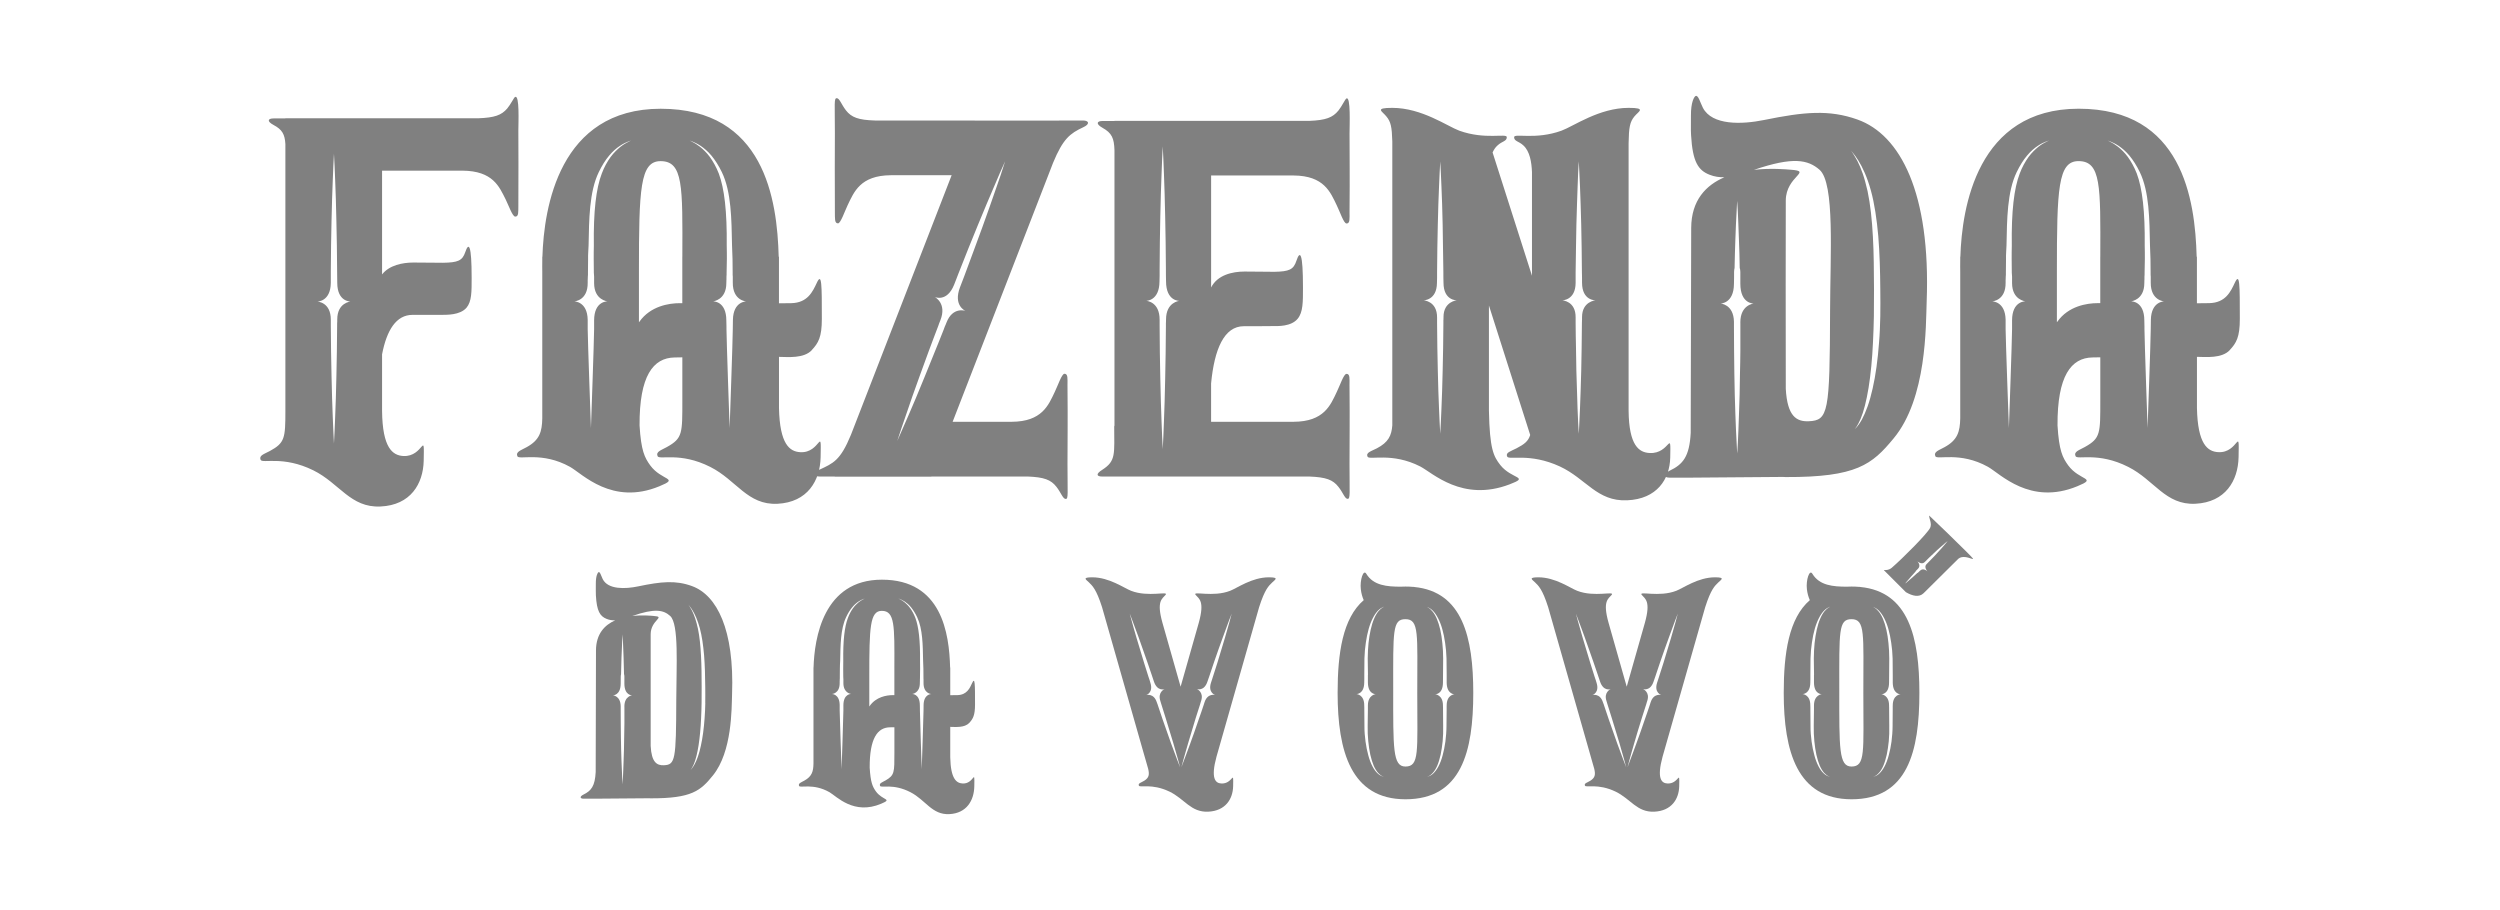
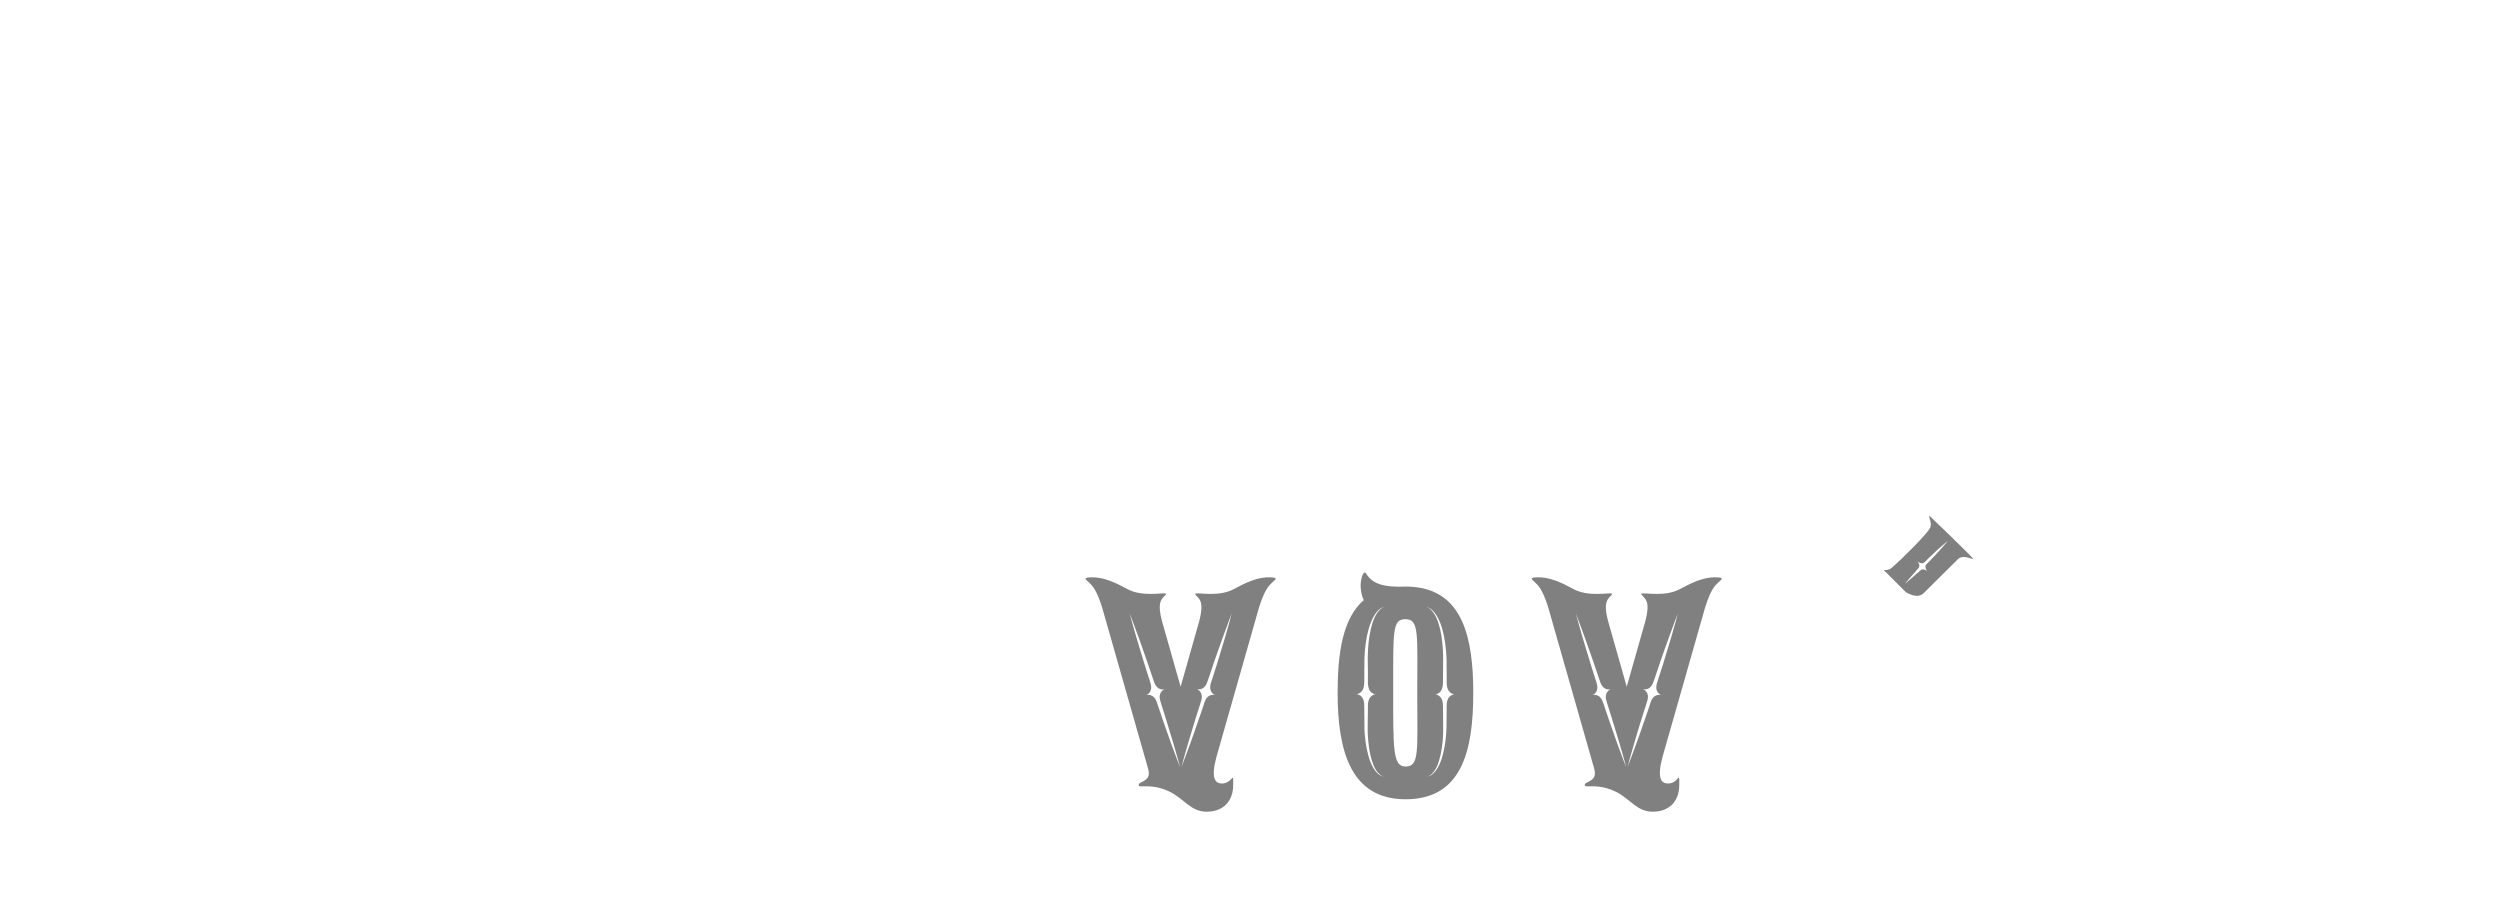
<svg xmlns="http://www.w3.org/2000/svg" xml:space="preserve" width="41.181mm" height="14.991mm" version="1.1" shape-rendering="geometricPrecision" text-rendering="geometricPrecision" image-rendering="optimizeQuality" fill-rule="evenodd" clip-rule="evenodd" viewBox="0 0 759.67 276.53">
  <g id="Camada_x0020_1">
    <g id="_1495803407072">
      <rect fill="none" width="759.67" height="276.53" />
      <g>
-         <path fill="gray" fill-rule="nonzero" d="M156.5 29.46c-0.34,0.19 -1.3,2.23 -2.37,3.5 -1.76,2.05 -3.82,2.79 -8.87,2.98l-58.54 0 0 0.04c-1.19,0 -2.22,0 -3.59,0 -1.76,0 -2.1,0.86 -0.04,1.97 2.68,1.42 3.44,2.83 3.63,5.81l0 81.09c0,8.3 -0.19,9.72 -4.7,12.18 -1.72,0.93 -3.4,1.34 -2.83,2.68 0.5,1.23 6.81,-1.34 16.02,3.2 7.99,3.95 11.28,11.43 20.42,10.99 9.14,-0.41 12.96,-6.89 13.12,-13.89 0.19,-9.72 0.04,-1.12 -6.19,-1.45 -3.25,-0.19 -6.35,-2.42 -6.46,-13.74l0 -17.16c1.42,-7.33 4.28,-11.99 9.25,-11.99 3.94,-0.04 5.35,0.04 8.95,0 1.38,-0.04 5.43,0.15 7.45,-2.16 1.61,-1.9 1.57,-4.91 1.57,-9.09 0,-10.13 -0.88,-10.98 -1.95,-7.78 -0.88,2.57 -2.22,3.13 -6.77,3.2 -1.72,0.04 -1.68,-0.07 -8.98,-0.07 -3.33,0 -7.34,0.82 -9.52,3.61l0 -31.53 24.43 0c9.25,0.07 11.16,4.84 13.11,8.71 0.92,1.86 2.1,5.25 2.91,5.25 1.11,0.04 0.92,-1.45 0.96,-3.24 0.08,-12.66 0,-13.66 0,-22.97 0,-2.12 0.42,-10.95 -0.99,-10.13zm-54.02 67.61c0,2.08 -0.04,-0.22 -0.04,1.86 0,0.08 0,0.08 0,0.15 0,2.64 -0.08,5.29 -0.08,7.82 -0.08,5.18 -0.19,9.98 -0.31,14.11 -0.11,4.13 -0.31,7.56 -0.38,9.98 -0.12,2.42 -0.19,3.8 -0.19,3.8 0,0 -0.08,-1.38 -0.19,-3.8 -0.08,-2.42 -0.27,-5.84 -0.38,-9.98 -0.11,-4.13 -0.23,-8.93 -0.31,-14.11 0,-2.57 -0.08,-5.25 -0.08,-7.97 0,-0.26 0,-0.56 0,-0.86 0,0.07 0,0.19 0,-0.89 0.04,-5.4 -4.09,-5.55 -4.09,-5.55 0,0 4.02,0.04 4.09,-5.66 0,-1.12 0,-1.45 0,-1.64 0,-0.6 0,-1.23 0,-1.83 0.04,-2.72 0.08,-5.36 0.08,-7.97 0.08,-5.14 0.19,-9.98 0.31,-14.08 0.11,-4.13 0.31,-7.59 0.38,-10.01 0.11,-2.38 0.19,-3.76 0.19,-3.76 0,0 0.08,1.38 0.19,3.76 0.08,2.42 0.27,5.88 0.38,10.01 0.11,4.1 0.23,8.94 0.31,14.08 0,2.57 0.04,5.21 0.08,7.85 0,0.04 0,0.08 0,0.11 0,2.68 0.04,0.71 0.04,3.43 0,5.85 4.05,5.7 4.05,5.7 0,0 -4.05,0.33 -4.05,5.43zm144.15 9.35c2.06,-2.2 3.1,-3.98 3.1,-9.53 0,-10.35 0,-14.26 -1.53,-10.95 -1.26,2.68 -2.79,6.07 -7.76,6.18 -0.73,0 -2.03,0.04 -3.74,0.04l0 -14.15 -0.08 0c-0.46,-17.46 -4.36,-44.97 -35.86,-44.97 -30.89,0 -35.48,30.16 -35.94,44.97l-0.04 0 0 1.04c-0.04,1.38 0,2.61 0,3.61l0 41.44 0 0c0,0.08 0,0.15 0,0.23l0 2.79c-0.08,4.06 -0.8,6.59 -4.74,8.75 -1.72,0.97 -3.4,1.38 -2.83,2.76 0.5,1.23 7.46,-1.53 16.02,3.24 3.71,2.08 12.77,11.84 27.15,5.88 6.27,-2.57 0.65,-1.64 -2.79,-6.33 -1.72,-2.38 -2.79,-4.47 -3.25,-12.14 -0.08,-15.08 4.13,-20.55 10.63,-20.66 0.76,0 1.57,-0.04 2.37,-0.04l0 12.96 0 0c0,10.16 0.12,11.62 -4.7,14.3 -1.72,0.97 -3.4,1.38 -2.83,2.76 0.5,1.26 6.81,-1.38 16.02,3.28 7.99,4.02 11.28,11.65 20.42,11.2 9.14,-0.45 12.96,-7.04 13.11,-14.15 0.19,-9.94 0.04,-1.15 -6.19,-1.53 -3.21,-0.18 -6.23,-2.38 -6.46,-13.4l0 -15.56c2.75,0.04 7.53,0.52 9.94,-2.01zm-55.74 -63.29c-0.57,0.26 -1.42,0.75 -2.37,1.49 -0.92,0.75 -1.99,1.75 -2.98,3.09 -0.99,1.38 -1.95,3.05 -2.68,5.03 -1.72,4.47 -2.56,11.47 -2.41,21.93 0,1.3 -0.08,2.68 -0.04,3.98 0,1.41 0.04,2.83 0.04,4.24 0,0.19 0,0.37 0.04,0.56 0,0.18 0.04,0.41 0.04,0.63 0,2.12 0,-0.23 0,1.94 0,5.18 4.09,5.55 4.09,5.55 0,0 -4.09,-0.19 -4.09,5.81 0,1.56 0,1.6 0,1.83 0,0.26 0,0.56 0,0.82 0,2.83 -0.96,30.04 -0.96,30.04 0,0 -0.99,-27.22 -0.99,-30.04 0,-0.93 0,-1.9 0,-2.87 -0.11,-5.62 -4.09,-5.58 -4.09,-5.58 0,0 4.17,-0.19 4.09,-5.7 0,-2.16 0,0.34 0.04,-1.79 0,-0.19 0,-0.37 0.04,-0.56 0,-0.22 0,-0.41 0,-0.63 0,-1.41 0.04,-2.79 0.04,-4.17 -0.04,-1.45 0.11,-2.79 0.15,-4.17 0.15,-7.85 0.19,-16.27 3.1,-22.27 0.96,-1.97 1.99,-3.65 3.13,-4.99 1.11,-1.34 2.26,-2.31 3.29,-2.98 0.99,-0.67 1.87,-1.08 2.48,-1.3 0.61,-0.23 0.92,-0.34 0.92,-0.34 0,0 -0.31,0.15 -0.88,0.45zm18.62 -0.45c0,0 0.31,0.11 0.92,0.34 0.57,0.22 1.45,0.63 2.48,1.3 0.99,0.67 2.18,1.64 3.29,2.98 1.11,1.34 2.18,3.02 3.14,4.99 2.91,6 2.94,14.41 3.1,22.27 0,1.38 0.15,2.72 0.15,4.17 0,1.38 0,2.76 0.04,4.17 0,0.22 0,0.41 0,0.63 0.04,0.19 0.04,0.37 0.04,0.56 0,2.12 0,-0.37 0,1.79 -0.04,5.51 4.09,5.7 4.09,5.7 0,0 -3.94,-0.04 -4.05,5.58 0,0.97 -0.04,1.94 -0.04,2.87 0,2.83 -0.96,30.04 -0.96,30.04 0,0 -0.96,-27.22 -0.96,-30.04 0,-0.26 0,-0.56 0,-0.82 0,-0.23 0,-0.26 -0.04,-1.83 0,-5.99 -4.05,-5.81 -4.05,-5.81 0,0 4.05,-0.37 4.05,-5.55 0.04,-2.16 0.04,0.19 0.04,-1.94 0,-0.23 0,-0.45 0.04,-0.63 0,-0.19 0,-0.37 0,-0.56 0.04,-1.41 0.04,-2.83 0.08,-4.24 0.04,-1.3 -0.04,-2.68 -0.04,-3.98 0.11,-10.46 -0.73,-17.46 -2.41,-21.93 -0.76,-1.97 -1.72,-3.65 -2.71,-5.03 -0.99,-1.34 -2.03,-2.34 -2.98,-3.09 -0.96,-0.74 -1.76,-1.23 -2.33,-1.49 -0.57,-0.3 -0.88,-0.45 -0.88,-0.45zm-2.18 35.33l0 0 0 14.11c-0.27,0 -0.53,0 -0.8,0 -3.21,0 -8.87,0.86 -12.23,5.62 -0.08,0.07 -0.11,0.15 -0.15,0.18l0 -15.27c0,-25.35 0.34,-33.69 6.58,-33.69 6.88,0 6.69,7.59 6.61,29.04zm121.79 -41.4c-2.75,0 -3.63,0 -7.34,0l0 0.04 -25.58 0 0 -0.04 -30.36 0c-4.97,-0.15 -7.11,-0.93 -8.79,-3.09 -1.38,-1.79 -1.95,-3.69 -2.79,-3.69 -0.88,0 -0.57,1.6 -0.57,10.61 0,9.72 -0.08,10.8 0,24.01 0.04,1.9 -0.15,3.42 0.96,3.42 0.8,-0.04 1.99,-3.57 2.91,-5.51 1.95,-4.06 3.86,-9.05 13.11,-9.12l18.5 0 -30.59 78.85c-3.25,7.93 -5.43,8.68 -9.63,10.65 -2.14,1.01 -1.72,2.05 0.04,2.05 1.91,0 2.94,0 4.66,0l0 0.04 29.36 0 0 -0.04 29.21 0c5.01,0.19 7.11,0.97 8.79,3.13 1.41,1.79 1.95,3.69 2.83,3.69 0.84,0 0.53,-1.6 0.53,-10.65 0,-9.68 0.12,-10.76 0,-23.98 0,-1.9 0.19,-3.42 -0.92,-3.42 -0.84,0.04 -1.99,3.57 -2.94,5.51 -1.91,4.02 -3.86,9.05 -13.11,9.09l-17.93 0 28.94 -74.61 0 0 1.57 -4.06c3.02,-7.3 5.12,-8.94 9.18,-10.83 2.14,-0.97 1.72,-2.05 -0.04,-2.05zm-24.89 16.12c-0.84,2.35 -1.95,5.73 -3.4,9.79 -1.41,4.02 -3.1,8.71 -4.97,13.7 -0.92,2.5 -1.87,5.03 -2.83,7.63 -0.04,0.04 -0.04,0.08 -0.04,0.11 -0.99,2.57 -0.23,0.67 -1.26,3.28 -2.18,5.66 1.65,7.22 1.65,7.22 0,0 -3.86,-1.38 -5.77,3.54 -0.8,2.05 0.04,-0.22 -0.73,1.79 -0.04,0.08 -0.04,0.11 -0.04,0.15 -0.99,2.57 -2.03,5.06 -3.02,7.52 -1.99,4.95 -3.86,9.53 -5.51,13.48 -1.64,3.95 -3.1,7.19 -4.09,9.46 -0.99,2.27 -1.57,3.58 -1.57,3.58 0,0 0.42,-1.34 1.22,-3.72 0.8,-2.35 1.95,-5.77 3.36,-9.79 1.41,-4.02 3.14,-8.71 4.97,-13.74 0.96,-2.49 1.87,-5.1 2.91,-7.71 0.11,-0.3 0.19,-0.56 0.3,-0.86 -0.04,0.11 -0.08,0.23 0.34,-0.85 2.06,-5.18 -1.72,-7.07 -1.72,-7.07 0,0 3.71,1.71 5.89,-3.72 0.42,-1.08 0.53,-1.42 0.61,-1.56 0.23,-0.6 0.46,-1.19 0.69,-1.79 1.03,-2.61 2.06,-5.14 3.02,-7.63 1.99,-4.95 3.9,-9.57 5.54,-13.48 1.64,-3.95 3.1,-7.19 4.05,-9.49 0.99,-2.27 1.6,-3.57 1.6,-3.57 0,0 -0.42,1.38 -1.22,3.76zm104.88 -22.79c-0.38,0.19 -1.34,2.34 -2.41,3.65 -1.72,2.12 -3.82,2.94 -8.83,3.13l-59.22 0 0 0.04c-1.22,0 -2.26,0 -3.63,0 -1.76,0 -2.1,0.89 -0.04,2.05 2.9,1.6 3.55,3.2 3.67,6.81l0 83.95 -0.08 -0.26c0,8.68 0.61,10.72 -3.63,13.44 -2.03,1.27 -1.76,2.05 0,2.05 1.57,0 2.52,0 3.71,0l29.36 0 0 0 29.9 0c5.01,0.19 7.11,0.97 8.79,3.13 1.41,1.75 1.95,3.65 2.79,3.65 0.88,0 0.58,-1.6 0.58,-10.61 0,-9.68 0.11,-10.76 0,-23.98 0,-1.9 0.19,-3.42 -0.92,-3.39 -0.84,0 -1.99,3.54 -2.94,5.47 -1.91,4.02 -3.86,9.05 -13.12,9.09l-25.08 0 0 -11.65c0.99,-10.39 3.94,-17.39 9.94,-17.39 3.9,-0.04 5.35,0.04 8.95,-0.04 1.34,0 5.43,0.19 7.42,-2.23 1.64,-1.97 1.61,-5.14 1.61,-9.46 0,-10.61 -0.88,-11.5 -1.99,-8.15 -0.88,2.68 -2.18,3.27 -6.73,3.35 -1.76,0.04 -1.72,-0.08 -9.02,-0.08 -3.71,0 -8.26,1.04 -10.17,4.84l0 -34.03 25.08 0c9.25,0.07 11.17,5.06 13.12,9.12 0.96,1.94 2.1,5.47 2.94,5.47 1.11,0.04 0.92,-1.53 0.92,-3.39 0.11,-13.22 0,-14.3 0,-23.98 0,-2.23 0.42,-11.47 -0.96,-10.61zm-54.79 67.13c-0.04,2.23 -0.04,-0.19 -0.04,1.97 0,0.04 0,0.07 0,0.15 0,2.75 -0.08,5.51 -0.08,8.15 -0.08,5.4 -0.19,10.42 -0.31,14.74 -0.11,4.32 -0.31,7.93 -0.38,10.43 -0.11,2.53 -0.19,3.98 -0.19,3.98 0,0 -0.08,-1.45 -0.19,-3.98 -0.08,-2.5 -0.27,-6.11 -0.38,-10.43 -0.11,-4.32 -0.23,-9.34 -0.31,-14.74 -0.04,-2.68 -0.07,-5.47 -0.07,-8.3 0,-0.3 0,-0.6 0,-0.89 0,0.08 0,0.19 0,-0.93 0.04,-5.66 -4.09,-5.81 -4.09,-5.81 0,0 4.02,0.04 4.05,-5.88 0.04,-1.19 0.04,-1.53 0.04,-1.71 0,-0.67 0,-1.3 0,-1.94 0.04,-2.83 0.04,-5.62 0.07,-8.3 0.08,-5.4 0.19,-10.42 0.31,-14.74 0.12,-4.32 0.31,-7.93 0.38,-10.42 0.11,-2.53 0.19,-3.95 0.19,-3.95 0,0 0.08,1.41 0.19,3.95 0.08,2.49 0.27,6.1 0.38,10.42 0.12,4.32 0.23,9.34 0.31,14.74 0,2.64 0.04,5.4 0.08,8.19 0,0.04 0,0.08 0,0.11 0,2.79 0,0.71 0.04,3.58 0,6.11 4.05,5.96 4.05,5.96 0,0 -4.05,0.34 -4.05,5.66zm146.98 40.58c-3.25,-0.15 -6.31,-2.23 -6.42,-12.84l0 -69.55 0 0c0,-1.57 0,-2.98 0,-4.28l0 -7.48c0.08,-4.8 0.38,-6.44 1.76,-8.12 1.26,-1.56 3.78,-2.61 -1.76,-2.61 -8.95,0 -16.71,5.59 -20.38,6.93 -7.88,2.87 -14.41,0.71 -14.41,1.97 0,1.3 1.41,1.19 2.83,2.53 1.95,1.79 2.48,5.06 2.6,8.08l0 31.5 -11.97 -37.46c0.38,-0.82 0.84,-1.56 1.49,-2.12 1.41,-1.34 2.83,-1.23 2.83,-2.53 0,-1.27 -6.54,0.89 -14.45,-1.97 -3.63,-1.34 -11.39,-6.93 -20.34,-6.93 -5.58,0 -3.02,1.04 -1.8,2.61 1.34,1.6 1.68,3.17 1.8,7.59l0 86.26c-0.23,3.13 -1.19,5.17 -4.7,7 -1.72,0.89 -3.4,1.27 -2.83,2.53 0.5,1.15 7.45,-1.41 16.02,2.98 3.71,1.9 12.77,10.91 27.14,5.44 6.27,-2.38 0.65,-1.53 -2.79,-5.85 -2.1,-2.68 -3.25,-4.91 -3.48,-16.53l0 -31.98 12.54 39.35c-0.57,1.86 -1.72,2.79 -4.17,4.06 -1.72,0.89 -3.4,1.27 -2.83,2.49 0.5,1.19 6.81,-1.23 16.02,3.02 7.99,3.72 11.28,10.68 20.42,10.28 9.1,-0.37 12.96,-6.44 13.11,-12.96 0.19,-9.12 0,-1.08 -6.23,-1.41zm-62.66 -41.29c-0.04,2.01 -0.04,-0.18 -0.04,1.79 0,0.04 0,0.08 0,0.11 0,2.49 -0.08,4.99 -0.08,7.37 -0.08,4.84 -0.19,9.38 -0.31,13.25 -0.11,3.87 -0.3,7.11 -0.38,9.38 -0.12,2.23 -0.19,3.54 -0.19,3.54 0,0 -0.08,-1.3 -0.19,-3.54 -0.08,-2.27 -0.27,-5.51 -0.38,-9.38 -0.11,-3.87 -0.23,-8.41 -0.31,-13.25 -0.04,-2.42 -0.08,-4.95 -0.08,-7.48 0,-0.26 0,-0.56 0,-0.82 0,0.08 0,0.19 0,-0.82 0.04,-5.1 -4.13,-5.25 -4.13,-5.25 0,0 4.05,0.04 4.09,-5.29 0.04,-1.08 0.04,-1.38 0.04,-1.56 0,-0.56 0,-1.12 0,-1.71 0.04,-2.53 0.04,-5.03 0.08,-7.45 0.08,-4.88 0.19,-9.38 0.31,-13.26 0.12,-3.91 0.3,-7.11 0.38,-9.38 0.11,-2.27 0.19,-3.57 0.19,-3.57 0,0 0.08,1.3 0.19,3.57 0.08,2.27 0.27,5.47 0.38,9.38 0.12,3.87 0.23,8.38 0.27,13.26 0.04,2.38 0.08,4.84 0.11,7.37 0,0.04 0,0.04 0,0.07 0,2.53 0,0.67 0.04,3.2 0,5.51 4.05,5.36 4.05,5.36 0,0 -4.05,0.33 -4.05,5.1zm42.09 0c0,2.01 0,-0.18 -0.04,1.79 0,0.04 0,0.08 0,0.11 0,2.49 -0.04,4.99 -0.08,7.37 -0.08,4.84 -0.15,9.38 -0.31,13.25 -0.12,3.87 -0.27,7.11 -0.38,9.38 -0.08,2.23 -0.19,3.54 -0.19,3.54 0,0 -0.08,-1.3 -0.19,-3.54 -0.08,-2.27 -0.27,-5.51 -0.34,-9.38 -0.15,-3.87 -0.27,-8.41 -0.31,-13.25 -0.04,-2.42 -0.11,-4.95 -0.11,-7.48 0,-0.26 0,-0.56 0,-0.82 0,0.08 0,0.19 0,-0.82 0.08,-5.1 -4.09,-5.25 -4.09,-5.25 0,0 4.05,0.04 4.09,-5.29 0,-1.08 0,-1.38 0,-1.56 0,-0.56 0,-1.12 0,-1.71 0.04,-2.53 0.08,-5.03 0.11,-7.45 0.08,-4.88 0.15,-9.38 0.31,-13.26 0.11,-3.91 0.27,-7.11 0.34,-9.38 0.12,-2.27 0.19,-3.57 0.19,-3.57 0,0 0.11,1.3 0.19,3.57 0.11,2.27 0.27,5.47 0.38,9.38 0.15,3.87 0.23,8.38 0.31,13.26 0.04,2.38 0.08,4.84 0.08,7.37 0,0.04 0,0.04 0,0.07 0.04,2.53 0.04,0.67 0.04,3.2 0,5.51 4.09,5.36 4.09,5.36 0,0 -4.09,0.33 -4.09,5.1zm83.67 -60.05c-8.6,-3.05 -16.13,-2.34 -28.37,0.15 -6.77,1.38 -15.79,1.67 -18.58,-3.72 -0.84,-1.68 -1.41,-3.95 -2.22,-3.57 -0.42,0.22 -1.45,1.82 -1.41,6.03 0.04,3.28 -0.08,3.87 0.04,5.85 0.46,8.15 2.18,10.72 5.66,12.06 1.49,0.59 2.98,0.78 4.47,0.75 -5.54,2.38 -10.06,6.93 -10.09,15.41 -0.04,18.95 -0.12,46.09 -0.15,62.25 -0.38,7.19 -2.3,9.57 -6.46,11.54 -2.14,1.04 -1.72,2.08 0.04,2.08 2.49,0 3.44,0 6.39,0 0,0 0,0 0,0l27.99 -0.22c0.31,0.04 0.57,0.04 0.92,0.04 21.56,0.08 26.23,-3.83 32.73,-11.69 10.21,-12.21 9.82,-34.44 10.09,-41.59 1.26,-33.13 -8.03,-50.74 -21.03,-55.36zm-35.56 61.65c0,0.15 0,0.3 0,0.41 0,0.33 0,0.67 0,1.04 0,2.39 0,4.8 0,7.15 0,2.38 -0.08,4.69 -0.12,6.93 -0.04,4.5 -0.15,8.71 -0.3,12.32 -0.08,3.57 -0.27,6.59 -0.34,8.67 -0.12,2.12 -0.19,3.31 -0.19,3.31 0,0 -0.11,-1.19 -0.19,-3.31 -0.11,-2.08 -0.27,-5.1 -0.38,-8.67 -0.15,-3.61 -0.23,-7.82 -0.31,-12.32 -0.04,-2.23 -0.08,-4.54 -0.08,-6.93 -0.04,-2.35 -0.04,-4.76 -0.04,-7.15 0,-0.56 0,-1.12 0,-1.67 -0.11,-5.33 -4.09,-5.51 -4.09,-5.51 0,0 4.05,0.04 4.09,-5.96 0.04,-2.87 0.04,-0.82 0.04,-3.65 0,-0.49 0.08,-0.89 0.15,-1.19 0.04,-3.01 0.15,-5.88 0.23,-8.41 0.11,-3.61 0.27,-6.59 0.38,-8.67 0.08,-2.12 0.19,-3.31 0.19,-3.31 0,0 0.08,1.19 0.19,3.31 0.08,2.08 0.23,5.06 0.34,8.67 0.11,2.53 0.19,5.36 0.23,8.38 0.11,0.34 0.19,0.71 0.19,1.23 0,2.83 0,0.7 0,3.57 0,6.22 4.09,6.03 4.09,6.03 0,0 -4.09,0.34 -4.09,5.73zm27.26 -3.39c-0.08,30.86 -0.54,33.17 -6.5,33.43 -3.71,0.15 -6.5,-1.49 -6.96,-9.87 -0.04,-19.92 -0.04,-45.61 0,-57.22 0.04,-7.45 8.26,-8.86 1.53,-9.34 -1.41,-0.11 -6.04,-0.56 -11.2,0.04 11.89,-4.06 16.4,-3.09 19.92,-0.04 4.7,4.09 3.25,25.87 3.21,43zm15.26 1.53c-0.08,2.72 -0.15,5.4 -0.38,7.97 -0.38,5.17 -1.03,9.98 -1.95,14 -0.46,2.01 -0.96,3.87 -1.53,5.44 -0.57,1.56 -1.15,2.9 -1.72,3.95 -0.57,1.04 -1.15,1.79 -1.53,2.27 -0.42,0.45 -0.65,0.67 -0.65,0.67 0,0 0.19,-0.26 0.57,-0.78 0.31,-0.52 0.77,-1.3 1.22,-2.38 0.92,-2.16 1.76,-5.44 2.41,-9.42 0.65,-4.02 1.11,-8.78 1.34,-13.85 0.12,-2.57 0.23,-5.21 0.27,-7.89 0,-2.68 0,-5.4 0.04,-8.15 -0.04,-5.47 -0.04,-10.91 -0.34,-16.01 -0.27,-5.1 -0.77,-9.83 -1.61,-13.81 -0.46,-1.97 -0.92,-3.76 -1.45,-5.29 -0.54,-1.56 -1.11,-2.87 -1.65,-3.91 -0.57,-1 -1.03,-1.82 -1.38,-2.34 -0.34,-0.49 -0.53,-0.78 -0.53,-0.78 0,0 0.23,0.26 0.61,0.74 0.38,0.49 0.96,1.19 1.57,2.2 1.26,2.01 2.72,5.1 3.82,9.12 1.11,3.98 1.8,8.79 2.26,13.92 0.42,5.17 0.57,10.69 0.61,16.16 0,2.76 0.08,5.47 0,8.19zm106.15 10.31c2.06,-2.2 3.1,-3.98 3.1,-9.53 0,-10.35 0,-14.26 -1.53,-10.95 -1.26,2.68 -2.79,6.07 -7.76,6.18 -0.73,0 -2.03,0.04 -3.75,0.04l0 -14.15 -0.08 0c-0.46,-17.46 -4.36,-44.97 -35.86,-44.97 -30.89,0 -35.48,30.16 -35.94,44.97l-0.04 0 0 1.04c-0.04,1.38 0,2.61 0,3.61l0 41.44 0 0c0,0.08 0,0.15 0,0.23l0 2.79c-0.08,4.06 -0.8,6.59 -4.74,8.75 -1.72,0.97 -3.4,1.38 -2.83,2.76 0.5,1.23 7.46,-1.53 16.02,3.24 3.71,2.08 12.77,11.84 27.15,5.88 6.27,-2.57 0.65,-1.64 -2.79,-6.33 -1.72,-2.38 -2.79,-4.47 -3.25,-12.14 -0.08,-15.08 4.13,-20.55 10.63,-20.66 0.76,0 1.57,-0.04 2.37,-0.04l0 12.96 0 0c0,10.16 0.12,11.62 -4.7,14.3 -1.72,0.97 -3.41,1.38 -2.83,2.76 0.5,1.26 6.81,-1.38 16.02,3.28 7.99,4.02 11.28,11.65 20.42,11.2 9.14,-0.45 12.96,-7.04 13.11,-14.15 0.19,-9.94 0.04,-1.15 -6.19,-1.53 -3.21,-0.18 -6.23,-2.38 -6.46,-13.4l0 -15.56c2.75,0.04 7.53,0.52 9.94,-2.01zm-55.75 -63.29c-0.58,0.26 -1.42,0.75 -2.37,1.49 -0.92,0.75 -1.99,1.75 -2.98,3.09 -0.99,1.38 -1.95,3.05 -2.68,5.03 -1.72,4.47 -2.56,11.47 -2.41,21.93 0,1.3 -0.08,2.68 -0.04,3.98 0,1.41 0.04,2.83 0.04,4.24 0,0.19 0,0.37 0.04,0.56 0,0.18 0.04,0.41 0.04,0.63 0,2.12 0,-0.23 0,1.94 0,5.18 4.09,5.55 4.09,5.55 0,0 -4.09,-0.19 -4.09,5.81 0,1.56 0,1.6 0,1.83 0,0.26 0,0.56 0,0.82 0,2.83 -0.96,30.04 -0.96,30.04 0,0 -1,-27.22 -1,-30.04 0,-0.93 0,-1.9 0,-2.87 -0.11,-5.62 -4.09,-5.58 -4.09,-5.58 0,0 4.17,-0.19 4.09,-5.7 0,-2.16 0,0.34 0.04,-1.79 0,-0.19 0,-0.37 0.04,-0.56 0,-0.22 0,-0.41 0,-0.63 0,-1.41 0.04,-2.79 0.04,-4.17 -0.04,-1.45 0.11,-2.79 0.15,-4.17 0.15,-7.85 0.19,-16.27 3.1,-22.27 0.96,-1.97 1.99,-3.65 3.13,-4.99 1.11,-1.34 2.26,-2.31 3.29,-2.98 0.99,-0.67 1.87,-1.08 2.49,-1.3 0.61,-0.23 0.92,-0.34 0.92,-0.34 0,0 -0.31,0.15 -0.88,0.45zm18.62 -0.45c0,0 0.31,0.11 0.92,0.34 0.57,0.22 1.45,0.63 2.48,1.3 0.99,0.67 2.18,1.64 3.29,2.98 1.11,1.34 2.18,3.02 3.14,4.99 2.91,6 2.94,14.41 3.1,22.27 0,1.38 0.15,2.72 0.15,4.17 0,1.38 0,2.76 0.04,4.17 0,0.22 0,0.41 0,0.63 0.04,0.19 0.04,0.37 0.04,0.56 0,2.12 0,-0.37 0,1.79 -0.04,5.51 4.09,5.7 4.09,5.7 0,0 -3.94,-0.04 -4.05,5.58 0,0.97 -0.04,1.94 -0.04,2.87 0,2.83 -0.96,30.04 -0.96,30.04 0,0 -0.95,-27.22 -0.95,-30.04 0,-0.26 0,-0.56 0,-0.82 0,-0.23 0,-0.26 -0.04,-1.83 0,-5.99 -4.05,-5.81 -4.05,-5.81 0,0 4.05,-0.37 4.05,-5.55 0.04,-2.16 0.04,0.19 0.04,-1.94 0,-0.23 0,-0.45 0.04,-0.63 0,-0.19 0,-0.37 0,-0.56 0.04,-1.41 0.04,-2.83 0.08,-4.24 0.04,-1.3 -0.04,-2.68 -0.04,-3.98 0.11,-10.46 -0.73,-17.46 -2.41,-21.93 -0.76,-1.97 -1.72,-3.65 -2.71,-5.03 -0.99,-1.34 -2.03,-2.34 -2.98,-3.09 -0.96,-0.74 -1.76,-1.23 -2.33,-1.49 -0.57,-0.3 -0.88,-0.45 -0.88,-0.45zm-2.18 35.33l0 0 0 14.11c-0.27,0 -0.53,0 -0.8,0 -3.21,0 -8.87,0.86 -12.23,5.62 -0.08,0.07 -0.11,0.15 -0.15,0.18l0 -15.27c0,-25.35 0.34,-33.69 6.57,-33.69 6.88,0 6.69,7.59 6.62,29.04z" />
        <path fill="gray" fill-rule="nonzero" d="M579.16 179.95c1.99,1.16 4,1.64 5.37,0.29 3.21,-3.19 7.81,-7.74 10.55,-10.46 2.44,-2.01 7.27,2.67 2.31,-2.29 0,0 0,0 0,0 -3.69,-3.66 -7.58,-7.44 -11.18,-10.84 -0.08,0.84 0.93,2.42 0.3,3.73 -0.88,1.81 -8.27,9.19 -11.66,12.14 -0.88,0.77 -2.05,0.73 -2.32,0.68l-0.06 0.07 6.69 6.69zm5.65 -9.11c0.03,-0.03 0.05,-0.05 0.07,-0.07 0.06,-0.06 0.11,-0.11 0.18,-0.18 0.4,-0.4 0.81,-0.81 1.21,-1.21 0.4,-0.4 0.82,-0.77 1.2,-1.13 0.77,-0.75 1.52,-1.43 2.17,-1.99 0.63,-0.58 1.19,-1.03 1.57,-1.36 0.39,-0.32 0.62,-0.5 0.62,-0.5 0,0 -0.17,0.24 -0.5,0.62 -0.32,0.39 -0.78,0.94 -1.35,1.58 -0.56,0.65 -1.25,1.39 -1.98,2.17 -0.37,0.39 -0.75,0.79 -1.15,1.19 -0.38,0.41 -0.79,0.82 -1.19,1.22 -0.09,0.1 -0.19,0.19 -0.28,0.28 -0.86,0.93 0.32,2.18 0.32,2.18 0,0 -1.23,-1.24 -2.25,-0.24 -0.5,0.47 -0.15,0.13 -0.63,0.6 -0.08,0.08 -0.17,0.13 -0.25,0.15 -0.52,0.5 -1.04,0.95 -1.49,1.35 -0.65,0.57 -1.2,1.03 -1.58,1.35 -0.38,0.34 -0.62,0.5 -0.62,0.5 0,0 0.18,-0.23 0.5,-0.62 0.33,-0.38 0.78,-0.92 1.36,-1.57 0.39,-0.46 0.85,-0.96 1.34,-1.48 0.02,-0.09 0.06,-0.18 0.15,-0.27 0.48,-0.48 0.12,-0.12 0.6,-0.6 1.05,-1.05 -0.23,-2.27 -0.23,-2.27 0,0 1.31,1.19 2.22,0.28z" />
-         <path fill="gray" fill-rule="nonzero" d="M294.49 219.71c1.19,-1.3 1.79,-2.36 1.79,-5.66 0,-6.14 0,-8.46 -0.88,-6.5 -0.73,1.59 -1.61,3.6 -4.48,3.67 -0.42,0 -1.17,0.02 -2.17,0.02l0 -8.4 -0.04 0c-0.27,-10.37 -2.52,-26.7 -20.73,-26.7 -17.86,0 -20.51,17.9 -20.77,26.7l-0.02 0 0 0.62c-0.02,0.82 0,1.55 0,2.14l0 24.6 0 0c0,0.04 0,0.09 0,0.13l0 1.66c-0.04,2.41 -0.46,3.91 -2.74,5.19 -1,0.57 -1.97,0.82 -1.64,1.63 0.29,0.73 4.31,-0.91 9.26,1.92 2.14,1.24 7.38,7.03 15.69,3.49 3.62,-1.52 0.38,-0.97 -1.61,-3.76 -0.99,-1.41 -1.61,-2.65 -1.88,-7.2 -0.04,-8.95 2.39,-12.2 6.14,-12.26 0.44,0 0.91,-0.02 1.37,-0.02l0 7.69 0 0c0,6.03 0.07,6.89 -2.72,8.49 -1,0.57 -1.97,0.82 -1.64,1.63 0.29,0.75 3.93,-0.82 9.26,1.94 4.62,2.39 6.52,6.92 11.8,6.65 5.28,-0.26 7.49,-4.18 7.58,-8.4 0.11,-5.9 0.02,-0.68 -3.58,-0.91 -1.86,-0.11 -3.6,-1.41 -3.73,-7.96l0 -9.24c1.59,0.02 4.35,0.31 5.74,-1.19zm-32.22 -37.57c-0.33,0.15 -0.82,0.44 -1.37,0.88 -0.53,0.44 -1.15,1.04 -1.72,1.83 -0.58,0.82 -1.13,1.81 -1.55,2.98 -1,2.65 -1.48,6.81 -1.39,13.01 0,0.77 -0.04,1.59 -0.02,2.36 0,0.84 0.02,1.68 0.02,2.52 0,0.11 0,0.22 0.02,0.33 0,0.11 0.02,0.24 0.02,0.38 0,1.26 0,-0.13 0,1.15 0,3.07 2.36,3.29 2.36,3.29 0,0 -2.36,-0.11 -2.36,3.45 0,0.93 0,0.95 0,1.08 0,0.15 0,0.33 0,0.49 0,1.68 -0.55,17.83 -0.55,17.83 0,0 -0.58,-16.15 -0.58,-17.83 0,-0.55 0,-1.13 0,-1.7 -0.06,-3.34 -2.36,-3.31 -2.36,-3.31 0,0 2.41,-0.11 2.36,-3.38 0,-1.28 0,0.2 0.02,-1.06 0,-0.11 0,-0.22 0.02,-0.33 0,-0.13 0,-0.24 0,-0.38 0,-0.84 0.02,-1.66 0.02,-2.48 -0.02,-0.86 0.06,-1.66 0.09,-2.48 0.09,-4.66 0.11,-9.66 1.79,-13.21 0.55,-1.17 1.15,-2.17 1.81,-2.96 0.64,-0.8 1.3,-1.37 1.9,-1.77 0.58,-0.4 1.08,-0.64 1.44,-0.77 0.35,-0.13 0.53,-0.2 0.53,-0.2 0,0 -0.18,0.09 -0.51,0.27zm10.76 -0.27c0,0 0.18,0.07 0.53,0.2 0.33,0.13 0.84,0.38 1.44,0.77 0.58,0.4 1.26,0.97 1.9,1.77 0.64,0.8 1.26,1.79 1.81,2.96 1.68,3.56 1.7,8.55 1.79,13.21 0,0.82 0.09,1.61 0.09,2.48 0,0.82 0,1.64 0.02,2.48 0,0.13 0,0.24 0,0.38 0.02,0.11 0.02,0.22 0.02,0.33 0,1.26 0,-0.22 0,1.06 -0.02,3.27 2.36,3.38 2.36,3.38 0,0 -2.28,-0.02 -2.34,3.31 0,0.58 -0.02,1.15 -0.02,1.7 0,1.68 -0.55,17.83 -0.55,17.83 0,0 -0.55,-16.15 -0.55,-17.83 0,-0.15 0,-0.33 0,-0.49 0,-0.13 0,-0.15 -0.02,-1.08 0,-3.56 -2.34,-3.45 -2.34,-3.45 0,0 2.34,-0.22 2.34,-3.29 0.02,-1.28 0.02,0.11 0.02,-1.15 0,-0.13 0,-0.26 0.02,-0.38 0,-0.11 0,-0.22 0,-0.33 0.02,-0.84 0.02,-1.68 0.04,-2.52 0.02,-0.77 -0.02,-1.59 -0.02,-2.36 0.07,-6.21 -0.42,-10.36 -1.39,-13.01 -0.44,-1.17 -0.99,-2.17 -1.57,-2.98 -0.58,-0.8 -1.17,-1.39 -1.72,-1.83 -0.55,-0.44 -1.02,-0.73 -1.35,-0.88 -0.33,-0.18 -0.51,-0.27 -0.51,-0.27zm-1.26 20.97l0 0 0 8.38c-0.15,0 -0.31,0 -0.46,0 -1.86,0 -5.13,0.51 -7.07,3.34 -0.04,0.04 -0.07,0.09 -0.09,0.11l0 -9.06c0,-15.05 0.2,-20 3.8,-20 3.98,0 3.87,4.51 3.82,17.24z" />
        <path fill="gray" fill-rule="nonzero" d="M385.58 175.42c-5.17,0 -9.66,3.29 -11.76,4.09 -5.24,2.06 -11.6,-0.04 -10.52,1.24 1.06,1.24 2.81,1.88 0.97,8.49l-5.52 19.42 -5.52 -19.42c-1.86,-6.61 -0.11,-7.25 0.95,-8.49 1.08,-1.28 -5.26,0.82 -10.5,-1.24 -2.1,-0.8 -6.61,-4.09 -11.78,-4.09 -3.2,0 -1.86,0.71 -1.02,1.53 1.08,1.06 2.25,2.08 4,7.56l12.62 44.26c0.2,0.75 0.38,1.41 0.58,2.01l0.82 2.87c0.4,1.75 0.24,2.67 -1.19,3.58 -0.95,0.6 -1.97,0.75 -1.64,1.5 0.29,0.69 3.93,-0.75 9.26,1.79 4.62,2.21 6.52,6.36 11.8,6.12 5.26,-0.24 7.49,-3.85 7.58,-7.73 0.11,-5.44 0,-0.64 -3.6,-0.84 -1.81,-0.09 -3.25,-1.55 -1.46,-8.13l12.95 -45.43c1.75,-5.48 2.92,-6.5 4.02,-7.56 0.84,-0.82 2.19,-1.53 -1.04,-1.53zm-27.76 55.75c-0.46,-1.26 -1.15,-3.05 -1.95,-5.22 -0.77,-2.17 -1.68,-4.69 -2.61,-7.42 -0.46,-1.35 -0.95,-2.76 -1.41,-4.2 -0.07,-0.15 -0.11,-0.31 -0.15,-0.46 0,0.04 0.02,0.11 -0.18,-0.46 -0.91,-2.87 -3.21,-2.21 -3.21,-2.21 0,0 2.21,-0.71 1.26,-3.71 -0.18,-0.62 -0.24,-0.77 -0.26,-0.88 -0.11,-0.33 -0.22,-0.64 -0.33,-0.97 -0.44,-1.44 -0.88,-2.85 -1.33,-4.22 -0.86,-2.76 -1.63,-5.33 -2.28,-7.54 -0.66,-2.21 -1.17,-4.07 -1.52,-5.35 -0.38,-1.3 -0.55,-2.06 -0.55,-2.06 0,0 0.29,0.73 0.75,1.97 0.46,1.28 1.17,3.07 1.95,5.24 0.77,2.17 1.68,4.69 2.61,7.42 0.46,1.33 0.93,2.72 1.41,4.13 0,0.02 0.02,0.04 0.02,0.07 0.46,1.41 0.13,0.35 0.6,1.79 1.04,3.12 3.23,2.3 3.23,2.3 0,0 -2.17,0.91 -1.28,3.6 0.35,1.13 -0.04,-0.11 0.31,1.02 0,0.02 0.02,0.04 0.02,0.07 0.46,1.39 0.88,2.81 1.3,4.15 0.86,2.74 1.64,5.33 2.3,7.54 0.64,2.21 1.15,4.07 1.53,5.35 0.35,1.3 0.55,2.06 0.55,2.06 0,0 -0.29,-0.73 -0.77,-1.99zm15.91 -42.65c-0.38,1.28 -0.88,3.14 -1.53,5.35 -0.64,2.21 -1.44,4.77 -2.28,7.54 -0.44,1.37 -0.88,2.78 -1.35,4.22 -0.11,0.33 -0.2,0.66 -0.31,0.97 -0.04,0.11 -0.09,0.29 -0.29,0.88 -0.95,3.01 1.28,3.71 1.28,3.71 0,0 -2.32,-0.66 -3.23,2.21 -0.18,0.57 -0.18,0.51 -0.15,0.46 -0.04,0.15 -0.11,0.31 -0.15,0.46 -0.46,1.44 -0.97,2.85 -1.44,4.2 -0.93,2.74 -1.81,5.26 -2.61,7.42 -0.77,2.17 -1.48,3.96 -1.94,5.22 -0.46,1.26 -0.75,1.99 -0.75,1.99 0,0 0.2,-0.75 0.55,-2.06 0.38,-1.28 0.86,-3.14 1.53,-5.35 0.64,-2.21 1.41,-4.79 2.27,-7.54 0.44,-1.35 0.86,-2.74 1.33,-4.15 0,-0.02 0,-0.04 0.02,-0.07 0.35,-1.13 -0.07,0.11 0.31,-1.02 0.88,-2.7 -1.3,-3.6 -1.3,-3.6 0,0 2.21,0.82 3.23,-2.3 0.49,-1.44 0.13,-0.37 0.62,-1.79 0,-0.02 0,-0.04 0.02,-0.07 0.46,-1.41 0.95,-2.81 1.39,-4.13 0.95,-2.74 1.83,-5.26 2.63,-7.42 0.77,-2.17 1.46,-3.96 1.92,-5.22 0.49,-1.26 0.77,-1.99 0.77,-1.99 0,0 -0.2,0.75 -0.55,2.06z" />
        <path fill="gray" fill-rule="nonzero" d="M429.74 178.36l0 -0.02c-0.18,0 -0.33,-0.02 -0.51,-0.02 -0.68,-0.07 -1.41,-0.09 -2.17,-0.09 -0.53,0 -1.06,0.02 -1.57,0.04 -3.91,-0.02 -8.16,-0.31 -10.32,-3.93 -0.88,-1.48 -1.99,1.94 -1.66,4.71 0.15,1.28 0.46,2.36 0.88,3.31 -6.39,5.53 -7.93,16.07 -7.93,28.18 0,17.85 4.11,32.31 20.6,32.33 17.04,0 20.62,-14.48 20.62,-32.33 0,-16.86 -3.25,-30.74 -17.95,-32.18zm-14.08 26.74c0,0.02 0,0.04 0,0.07 0,0.02 0,0.04 0,0.07 0,1.66 0,0.42 0,2.12 0.02,3.67 2.36,3.56 2.36,3.56 0,0 -2.34,0.22 -2.36,3.4 0,1.33 0,-0.11 0,1.19 0,0.02 0,0.04 0,0.07 -0.02,1.7 -0.04,3.38 -0.07,4.99 -0.04,1.61 0.04,3.16 0.18,4.64 0.15,1.48 0.35,2.85 0.62,4.11 0.29,1.26 0.62,2.36 1.02,3.31 0.4,0.93 0.89,1.68 1.35,2.21 0.49,0.53 0.95,0.84 1.28,1.02 0.31,0.15 0.51,0.22 0.51,0.22 0,0 -0.2,-0.04 -0.55,-0.18 -0.33,-0.13 -0.84,-0.38 -1.37,-0.88 -0.55,-0.49 -1.1,-1.22 -1.59,-2.17 -0.49,-0.93 -0.93,-2.08 -1.26,-3.34 -0.35,-1.28 -0.64,-2.67 -0.84,-4.18 -0.2,-1.5 -0.35,-3.12 -0.33,-4.77 -0.02,-1.63 -0.04,-3.31 -0.04,-5.04 0,-0.2 0,-0.4 0,-0.58 0,0.04 0,0.11 -0.02,-0.55 0.04,-3.38 -2.36,-3.49 -2.36,-3.49 0,0 2.34,0.02 2.36,-3.51 0,-0.71 0.02,-0.91 0.02,-1.02 0,-0.42 0,-0.86 0,-1.28 0.02,-1.7 0.02,-3.4 0.04,-5.04 0.04,-1.68 0.2,-3.25 0.42,-4.75 0.2,-1.5 0.51,-2.92 0.86,-4.18 0.71,-2.54 1.79,-4.51 2.81,-5.55 0.51,-0.53 0.99,-0.82 1.33,-0.99 0.35,-0.18 0.53,-0.22 0.53,-0.22 0,0 -0.18,0.09 -0.49,0.29 -0.31,0.2 -0.75,0.55 -1.22,1.1 -0.44,0.55 -0.91,1.3 -1.3,2.25 -0.42,0.95 -0.75,2.06 -1.04,3.31 -0.29,1.24 -0.49,2.63 -0.66,4.09 -0.15,1.48 -0.22,3.05 -0.24,4.64 0.02,1.64 0.04,3.34 0.07,5.04zm11.4 27.82c-3.87,0 -3.71,-5.48 -3.71,-23.34 0,-17.85 -0.27,-21.44 3.71,-21.44 4.24,0 3.6,4.53 3.6,22.39 0,17.85 0.71,22.39 -3.6,22.39zm12.53 -18.52c0,0.68 0,0.6 0,0.55 0,0.18 0,0.38 0,0.58 0,1.72 -0.05,3.4 -0.05,5.04 0,1.66 -0.15,3.27 -0.33,4.77 -0.2,1.5 -0.49,2.89 -0.84,4.18 -0.33,1.28 -0.77,2.41 -1.26,3.34 -0.49,0.95 -1.06,1.68 -1.59,2.17 -0.53,0.51 -1.04,0.75 -1.39,0.88 -0.35,0.13 -0.53,0.18 -0.53,0.18 0,0 0.18,-0.07 0.51,-0.22 0.33,-0.18 0.8,-0.49 1.26,-1.02 0.49,-0.53 0.97,-1.26 1.37,-2.21 0.4,-0.93 0.73,-2.06 1.02,-3.31 0.27,-1.26 0.46,-2.63 0.62,-4.11 0.13,-1.48 0.2,-3.03 0.15,-4.64 0,-1.61 -0.04,-3.29 -0.04,-4.99 0,-0.02 0,-0.04 0,-0.07 0,-1.3 0,0.13 -0.02,-1.19 0,-3.18 -2.34,-3.38 -2.34,-3.38 0,0 2.34,0.09 2.34,-3.58 0.02,-1.7 0.02,-0.46 0.02,-2.12 0,-0.02 0,-0.04 0,-0.07 0,-0.02 0,-0.04 0,-0.04 0.02,-1.72 0.04,-3.43 0.04,-5.06 0,-1.59 -0.09,-3.16 -0.24,-4.62 -0.15,-1.48 -0.35,-2.87 -0.64,-4.11 -0.29,-1.24 -0.64,-2.36 -1.04,-3.31 -0.4,-0.95 -0.86,-1.7 -1.33,-2.25 -0.44,-0.55 -0.88,-0.91 -1.19,-1.1 -0.31,-0.2 -0.49,-0.29 -0.49,-0.29 0,0 0.18,0.07 0.51,0.22 0.33,0.18 0.82,0.46 1.33,0.99 1.04,1.06 2.12,3.01 2.83,5.55 0.35,1.26 0.66,2.67 0.86,4.18 0.22,1.5 0.38,3.07 0.42,4.75 0,1.64 0.02,3.34 0.05,5.06 0,0.42 0,0.84 0,1.26 0,0.11 0,0.33 0,1.02 0.04,3.54 2.36,3.54 2.36,3.54 0,0 -2.39,0.09 -2.36,3.47z" />
        <path fill="gray" fill-rule="nonzero" d="M521.14 175.42c-5.17,0 -9.66,3.29 -11.76,4.09 -5.24,2.06 -11.6,-0.04 -10.52,1.24 1.06,1.24 2.81,1.88 0.97,8.49l-5.52 19.42 -5.52 -19.42c-1.86,-6.61 -0.11,-7.25 0.95,-8.49 1.08,-1.28 -5.26,0.82 -10.5,-1.24 -2.1,-0.8 -6.61,-4.09 -11.78,-4.09 -3.2,0 -1.86,0.71 -1.02,1.53 1.08,1.06 2.25,2.08 4,7.56l12.62 44.26c0.2,0.75 0.38,1.41 0.57,2.01l0.82 2.87c0.4,1.75 0.24,2.67 -1.19,3.58 -0.95,0.6 -1.97,0.75 -1.64,1.5 0.29,0.69 3.93,-0.75 9.26,1.79 4.62,2.21 6.52,6.36 11.8,6.12 5.26,-0.24 7.49,-3.85 7.58,-7.73 0.11,-5.44 0,-0.64 -3.6,-0.84 -1.81,-0.09 -3.25,-1.55 -1.46,-8.13l12.95 -45.43c1.75,-5.48 2.92,-6.5 4.02,-7.56 0.84,-0.82 2.19,-1.53 -1.04,-1.53zm-27.76 55.75c-0.46,-1.26 -1.15,-3.05 -1.94,-5.22 -0.77,-2.17 -1.68,-4.69 -2.61,-7.42 -0.46,-1.35 -0.95,-2.76 -1.41,-4.2 -0.07,-0.15 -0.11,-0.31 -0.15,-0.46 0,0.04 0.02,0.11 -0.18,-0.46 -0.91,-2.87 -3.2,-2.21 -3.2,-2.21 0,0 2.21,-0.71 1.26,-3.71 -0.18,-0.62 -0.24,-0.77 -0.27,-0.88 -0.11,-0.33 -0.22,-0.64 -0.33,-0.97 -0.44,-1.44 -0.88,-2.85 -1.33,-4.22 -0.86,-2.76 -1.63,-5.33 -2.27,-7.54 -0.66,-2.21 -1.17,-4.07 -1.53,-5.35 -0.37,-1.3 -0.55,-2.06 -0.55,-2.06 0,0 0.29,0.73 0.75,1.97 0.46,1.28 1.17,3.07 1.94,5.24 0.77,2.17 1.68,4.69 2.61,7.42 0.46,1.33 0.93,2.72 1.41,4.13 0,0.02 0.02,0.04 0.02,0.07 0.46,1.41 0.13,0.35 0.6,1.79 1.04,3.12 3.23,2.3 3.23,2.3 0,0 -2.17,0.91 -1.28,3.6 0.35,1.13 -0.04,-0.11 0.31,1.02 0,0.02 0.02,0.04 0.02,0.07 0.46,1.39 0.88,2.81 1.3,4.15 0.86,2.74 1.63,5.33 2.3,7.54 0.64,2.21 1.15,4.07 1.53,5.35 0.35,1.3 0.55,2.06 0.55,2.06 0,0 -0.29,-0.73 -0.77,-1.99zm15.91 -42.65c-0.38,1.28 -0.89,3.14 -1.53,5.35 -0.64,2.21 -1.44,4.77 -2.28,7.54 -0.44,1.37 -0.88,2.78 -1.35,4.22 -0.11,0.33 -0.2,0.66 -0.31,0.97 -0.04,0.11 -0.09,0.29 -0.29,0.88 -0.95,3.01 1.28,3.71 1.28,3.71 0,0 -2.32,-0.66 -3.23,2.21 -0.18,0.57 -0.18,0.51 -0.15,0.46 -0.04,0.15 -0.11,0.31 -0.15,0.46 -0.46,1.44 -0.97,2.85 -1.44,4.2 -0.93,2.74 -1.81,5.26 -2.61,7.42 -0.77,2.17 -1.48,3.96 -1.94,5.22 -0.46,1.26 -0.75,1.99 -0.75,1.99 0,0 0.2,-0.75 0.55,-2.06 0.37,-1.28 0.86,-3.14 1.52,-5.35 0.64,-2.21 1.41,-4.79 2.28,-7.54 0.44,-1.35 0.86,-2.74 1.33,-4.15 0,-0.02 0,-0.04 0.02,-0.07 0.35,-1.13 -0.07,0.11 0.31,-1.02 0.89,-2.7 -1.3,-3.6 -1.3,-3.6 0,0 2.21,0.82 3.23,-2.3 0.49,-1.44 0.13,-0.37 0.62,-1.79 0,-0.02 0,-0.04 0.02,-0.07 0.46,-1.41 0.95,-2.81 1.39,-4.13 0.95,-2.74 1.83,-5.26 2.63,-7.42 0.77,-2.17 1.46,-3.96 1.92,-5.22 0.49,-1.26 0.77,-1.99 0.77,-1.99 0,0 -0.2,0.75 -0.55,2.06z" />
-         <path fill="gray" fill-rule="nonzero" d="M565.29 178.36l0 -0.02c-0.18,0 -0.33,-0.02 -0.51,-0.02 -0.69,-0.07 -1.41,-0.09 -2.17,-0.09 -0.53,0 -1.06,0.02 -1.57,0.04 -3.91,-0.02 -8.15,-0.31 -10.32,-3.93 -0.88,-1.48 -1.99,1.94 -1.66,4.71 0.15,1.28 0.46,2.36 0.89,3.31 -6.39,5.53 -7.93,16.07 -7.93,28.18 0,17.85 4.11,32.31 20.6,32.33 17.04,0 20.62,-14.48 20.62,-32.33 0,-16.86 -3.25,-30.74 -17.95,-32.18zm-14.08 26.74c0,0.02 0,0.04 0,0.07 0,0.02 0,0.04 0,0.07 0,1.66 0,0.42 0,2.12 0.02,3.67 2.36,3.56 2.36,3.56 0,0 -2.34,0.22 -2.36,3.4 0,1.33 0,-0.11 0,1.19 0,0.02 0,0.04 0,0.07 -0.02,1.7 -0.04,3.38 -0.07,4.99 -0.04,1.61 0.05,3.16 0.18,4.64 0.15,1.48 0.35,2.85 0.62,4.11 0.29,1.26 0.62,2.36 1.02,3.31 0.4,0.93 0.88,1.68 1.35,2.21 0.49,0.53 0.95,0.84 1.28,1.02 0.31,0.15 0.51,0.22 0.51,0.22 0,0 -0.2,-0.04 -0.55,-0.18 -0.33,-0.13 -0.84,-0.38 -1.37,-0.88 -0.55,-0.49 -1.1,-1.22 -1.59,-2.17 -0.49,-0.93 -0.93,-2.08 -1.26,-3.34 -0.35,-1.28 -0.64,-2.67 -0.84,-4.18 -0.2,-1.5 -0.35,-3.12 -0.33,-4.77 -0.02,-1.63 -0.04,-3.31 -0.04,-5.04 0,-0.2 0,-0.4 0,-0.58 0,0.04 0,0.11 -0.02,-0.55 0.04,-3.38 -2.36,-3.49 -2.36,-3.49 0,0 2.34,0.02 2.36,-3.51 0,-0.71 0.02,-0.91 0.02,-1.02 0,-0.42 0,-0.86 0,-1.28 0.02,-1.7 0.02,-3.4 0.04,-5.04 0.04,-1.68 0.2,-3.25 0.42,-4.75 0.2,-1.5 0.51,-2.92 0.86,-4.18 0.71,-2.54 1.79,-4.51 2.81,-5.55 0.51,-0.53 0.99,-0.82 1.32,-0.99 0.35,-0.18 0.53,-0.22 0.53,-0.22 0,0 -0.18,0.09 -0.49,0.29 -0.31,0.2 -0.75,0.55 -1.21,1.1 -0.44,0.55 -0.91,1.3 -1.3,2.25 -0.42,0.95 -0.75,2.06 -1.04,3.31 -0.29,1.24 -0.49,2.63 -0.66,4.09 -0.15,1.48 -0.22,3.05 -0.24,4.64 0.02,1.64 0.05,3.34 0.07,5.04zm11.4 27.82c-3.87,0 -3.71,-5.48 -3.71,-23.34 0,-17.85 -0.27,-21.44 3.71,-21.44 4.24,0 3.6,4.53 3.6,22.39 0,17.85 0.71,22.39 -3.6,22.39zm12.53 -18.52c0,0.68 0,0.6 0,0.55 0,0.18 0,0.38 0,0.58 0,1.72 -0.04,3.4 -0.04,5.04 0,1.66 -0.15,3.27 -0.33,4.77 -0.2,1.5 -0.49,2.89 -0.84,4.18 -0.33,1.28 -0.77,2.41 -1.26,3.34 -0.49,0.95 -1.06,1.68 -1.59,2.17 -0.53,0.51 -1.04,0.75 -1.39,0.88 -0.36,0.13 -0.53,0.18 -0.53,0.18 0,0 0.18,-0.07 0.51,-0.22 0.33,-0.18 0.8,-0.49 1.26,-1.02 0.49,-0.53 0.97,-1.26 1.37,-2.21 0.4,-0.93 0.73,-2.06 1.02,-3.31 0.27,-1.26 0.46,-2.63 0.62,-4.11 0.13,-1.48 0.2,-3.03 0.15,-4.64 0,-1.61 -0.04,-3.29 -0.04,-4.99 0,-0.02 0,-0.04 0,-0.07 0,-1.3 0,0.13 -0.02,-1.19 0,-3.18 -2.34,-3.38 -2.34,-3.38 0,0 2.34,0.09 2.34,-3.58 0.02,-1.7 0.02,-0.46 0.02,-2.12 0,-0.02 0,-0.04 0,-0.07 0,-0.02 0,-0.04 0,-0.04 0.02,-1.72 0.04,-3.43 0.04,-5.06 0,-1.59 -0.09,-3.16 -0.24,-4.62 -0.15,-1.48 -0.35,-2.87 -0.64,-4.11 -0.29,-1.24 -0.64,-2.36 -1.04,-3.31 -0.4,-0.95 -0.86,-1.7 -1.33,-2.25 -0.44,-0.55 -0.88,-0.91 -1.19,-1.1 -0.31,-0.2 -0.49,-0.29 -0.49,-0.29 0,0 0.18,0.07 0.51,0.22 0.33,0.18 0.82,0.46 1.33,0.99 1.04,1.06 2.12,3.01 2.83,5.55 0.35,1.26 0.66,2.67 0.86,4.18 0.22,1.5 0.38,3.07 0.42,4.75 0,1.64 0.02,3.34 0.04,5.06 0,0.42 0,0.84 0,1.26 0,0.11 0,0.33 0,1.02 0.04,3.54 2.36,3.54 2.36,3.54 0,0 -2.39,0.09 -2.36,3.47z" />
-         <path fill="gray" fill-rule="nonzero" d="M210.29 178.09c-4.97,-1.81 -9.33,-1.39 -16.4,0.09 -3.91,0.82 -9.13,0.99 -10.74,-2.21 -0.49,-0.99 -0.82,-2.34 -1.28,-2.12 -0.24,0.13 -0.84,1.08 -0.82,3.58 0.02,1.94 -0.04,2.3 0.02,3.47 0.27,4.84 1.26,6.36 3.27,7.16 0.86,0.35 1.72,0.46 2.59,0.44 -3.2,1.41 -5.81,4.11 -5.83,9.15 -0.02,11.25 -0.07,27.36 -0.09,36.95 -0.22,4.26 -1.33,5.68 -3.73,6.85 -1.24,0.62 -1,1.24 0.02,1.24 1.44,0 1.99,0 3.69,0 0,0 0,0 0,0l16.18 -0.13c0.18,0.02 0.33,0.02 0.53,0.02 12.46,0.04 15.16,-2.28 18.92,-6.94 5.9,-7.25 5.68,-20.44 5.83,-24.68 0.73,-19.67 -4.64,-30.12 -12.15,-32.86zm-20.55 36.6c0,0.09 0,0.18 0,0.24 0,0.2 0,0.4 0,0.62 0,1.41 0,2.85 0,4.24 0,1.41 -0.04,2.78 -0.07,4.11 -0.02,2.67 -0.09,5.17 -0.18,7.31 -0.05,2.12 -0.16,3.91 -0.2,5.15 -0.07,1.26 -0.11,1.97 -0.11,1.97 0,0 -0.06,-0.71 -0.11,-1.97 -0.07,-1.24 -0.15,-3.03 -0.22,-5.15 -0.09,-2.14 -0.13,-4.64 -0.18,-7.31 -0.02,-1.33 -0.04,-2.7 -0.04,-4.11 -0.02,-1.39 -0.02,-2.83 -0.02,-4.24 0,-0.33 0,-0.66 0,-0.99 -0.07,-3.16 -2.36,-3.27 -2.36,-3.27 0,0 2.34,0.02 2.36,-3.54 0.02,-1.7 0.02,-0.49 0.02,-2.17 0,-0.29 0.04,-0.53 0.09,-0.71 0.02,-1.79 0.09,-3.49 0.13,-4.99 0.07,-2.14 0.15,-3.91 0.22,-5.15 0.04,-1.26 0.11,-1.97 0.11,-1.97 0,0 0.05,0.71 0.11,1.97 0.04,1.24 0.13,3.01 0.2,5.15 0.06,1.5 0.11,3.18 0.13,4.97 0.07,0.2 0.11,0.42 0.11,0.73 0,1.68 0,0.42 0,2.12 0,3.69 2.36,3.58 2.36,3.58 0,0 -2.36,0.2 -2.36,3.4zm15.76 -2.01c-0.05,18.32 -0.31,19.69 -3.76,19.85 -2.14,0.09 -3.76,-0.88 -4.02,-5.86 -0.02,-11.82 -0.02,-27.07 0,-33.96 0.02,-4.42 4.77,-5.26 0.88,-5.55 -0.82,-0.07 -3.49,-0.33 -6.47,0.02 6.87,-2.41 9.48,-1.84 11.51,-0.02 2.72,2.43 1.88,15.36 1.86,25.52zm8.82 0.91c-0.04,1.61 -0.09,3.2 -0.22,4.73 -0.22,3.07 -0.6,5.92 -1.13,8.31 -0.26,1.19 -0.55,2.3 -0.88,3.23 -0.33,0.93 -0.66,1.72 -1,2.34 -0.33,0.62 -0.66,1.06 -0.88,1.35 -0.24,0.27 -0.37,0.4 -0.37,0.4 0,0 0.11,-0.15 0.33,-0.46 0.18,-0.31 0.44,-0.77 0.71,-1.41 0.53,-1.28 1.02,-3.23 1.39,-5.59 0.37,-2.39 0.64,-5.22 0.77,-8.22 0.07,-1.53 0.13,-3.09 0.15,-4.69 0,-1.59 0,-3.2 0.02,-4.84 -0.02,-3.25 -0.02,-6.47 -0.2,-9.5 -0.15,-3.03 -0.44,-5.83 -0.93,-8.2 -0.27,-1.17 -0.53,-2.23 -0.84,-3.14 -0.31,-0.93 -0.64,-1.7 -0.95,-2.32 -0.33,-0.6 -0.6,-1.08 -0.8,-1.39 -0.2,-0.29 -0.31,-0.46 -0.31,-0.46 0,0 0.13,0.15 0.35,0.44 0.22,0.29 0.55,0.71 0.91,1.3 0.73,1.19 1.57,3.03 2.21,5.41 0.64,2.36 1.04,5.22 1.3,8.27 0.24,3.07 0.33,6.34 0.35,9.59 0,1.63 0.04,3.25 0,4.86z" />
      </g>
    </g>
  </g>
</svg>